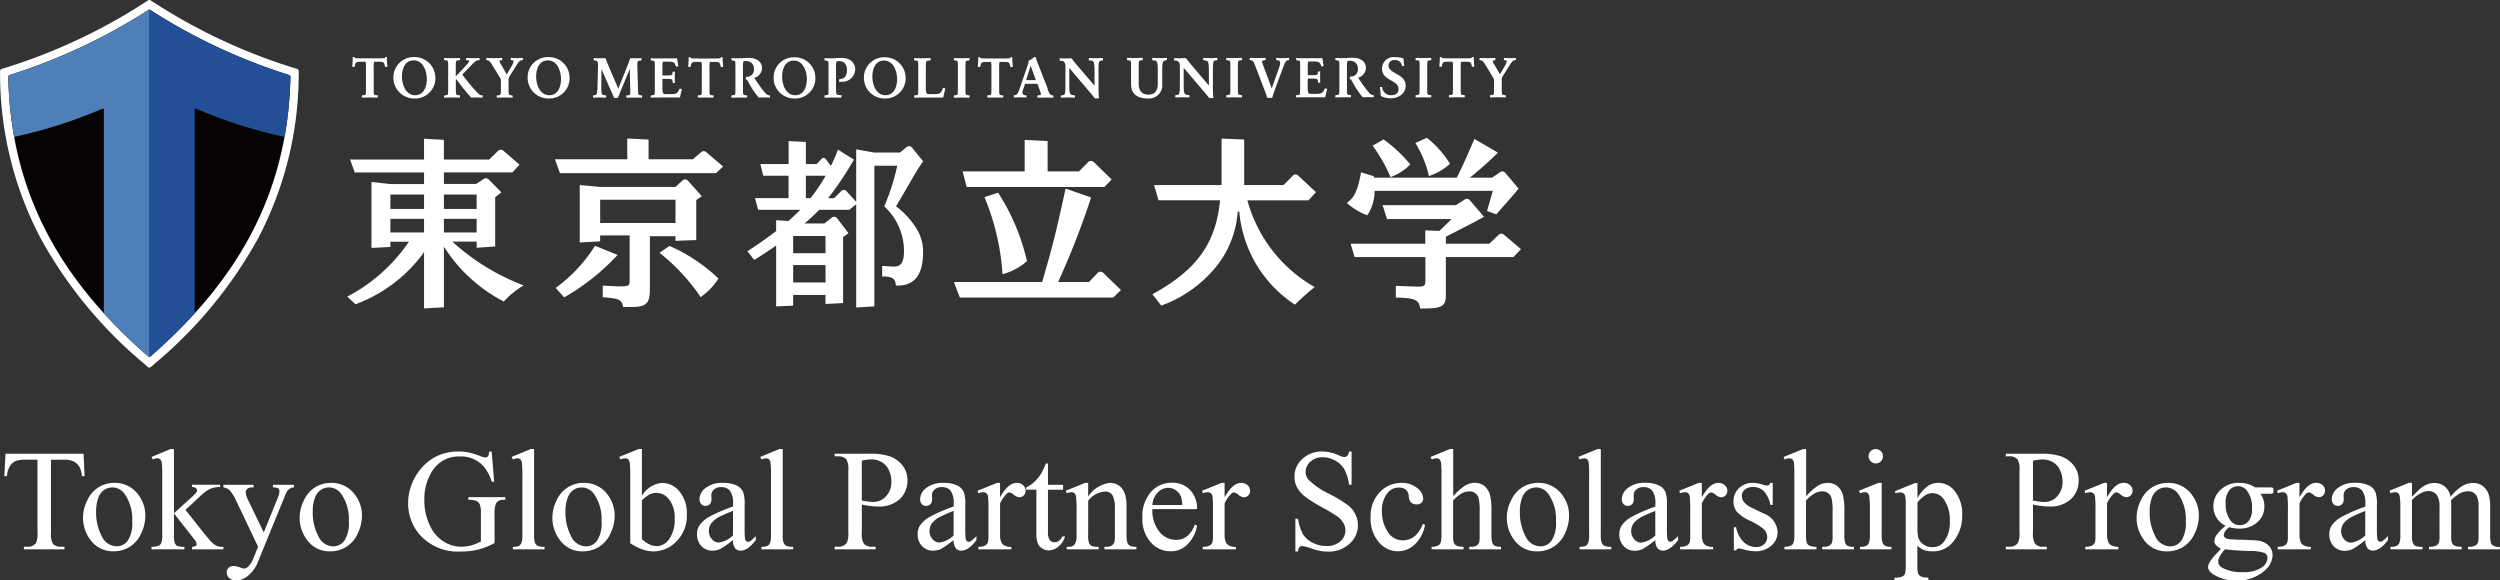
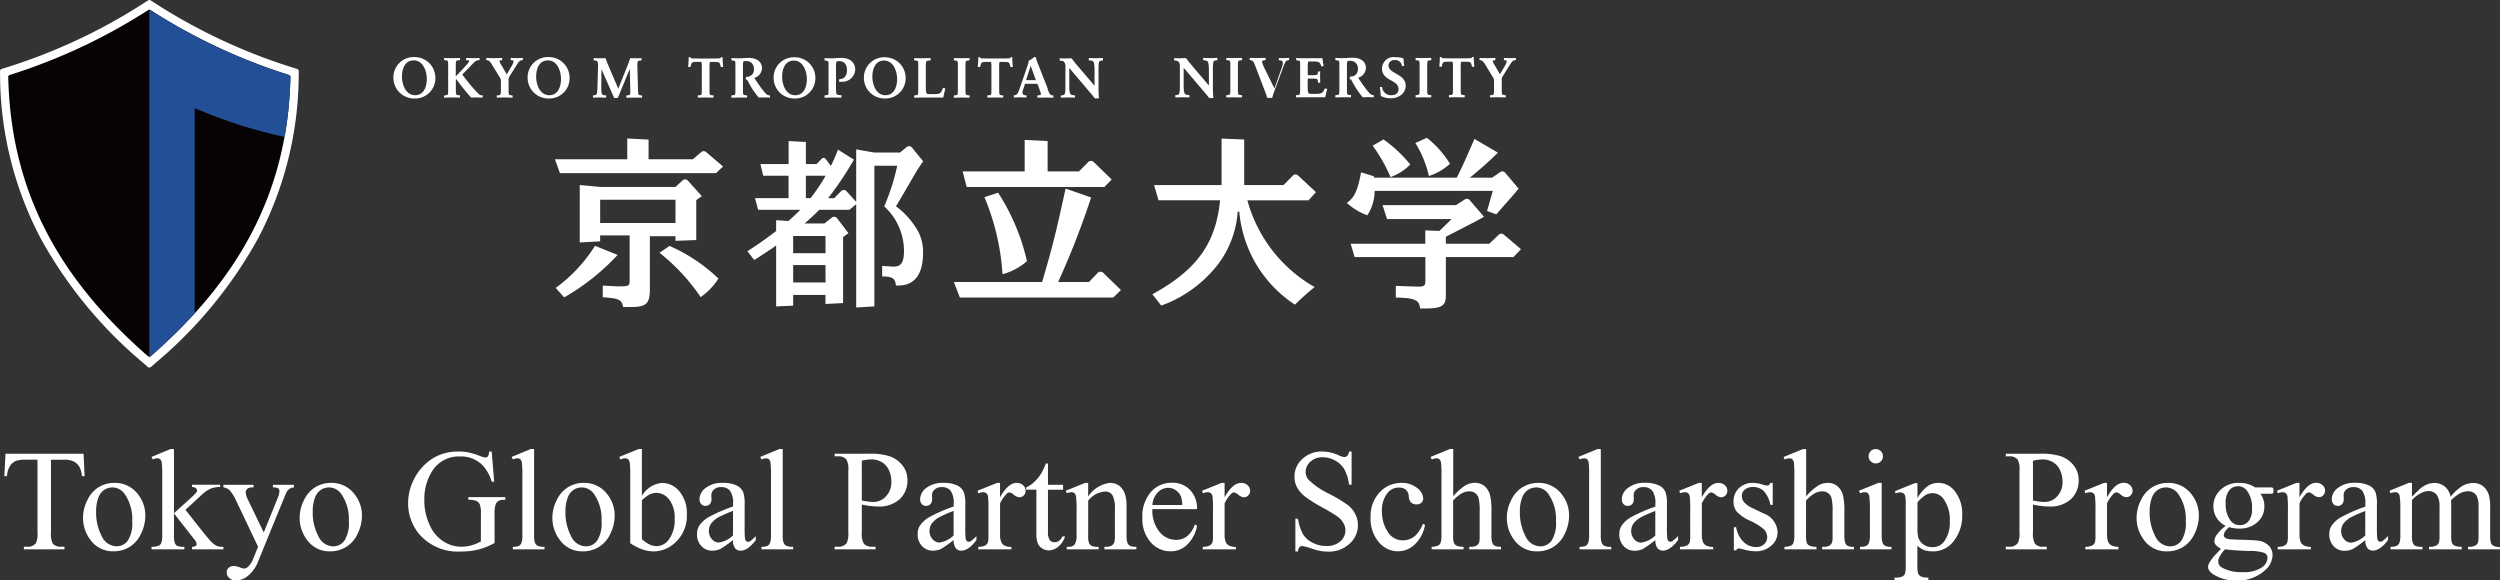
<svg xmlns="http://www.w3.org/2000/svg" width="173.115" height="40.196" viewBox="0 0 173.115 40.196">
  <rect x="0" y="0" width="173.115" height="40.196" fill="#333333" stroke="none" />
  <defs>
    <clipPath id="clip-path">
      <rect id="長方形_5494" data-name="長方形 5494" width="105.317" height="25.449" fill="none" />
    </clipPath>
  </defs>
  <g id="グループ_276" data-name="グループ 276" transform="translate(-12 -9.962)">
    <g id="グループ_136" data-name="グループ 136" transform="translate(12 9.962)">
      <g id="グループ_134" data-name="グループ 134" clip-path="url(#clip-path)">
        <path id="パス_631" data-name="パス 631" d="M130.845,5.1V5.085h-.119l0,.014a.123.123,0,0,1-.042.068c-.055,0-.267.012-.476.012h-1.069c-.209,0-.42-.008-.474-.012a.115.115,0,0,1-.043-.068l0-.014h-.119l-.009.306-.027.349,0,.019.158.012.042-.166c.051-.178.115-.192.49-.192h.22a.889.889,0,0,1,.033.344V7.322c0,.312-.008.374-.091.386l-.191.023.006.153.524-.011.566.011.006-.153-.191-.023c-.083-.012-.091-.074-.091-.386V5.758a.893.893,0,0,1,.033-.344h.22c.376,0,.439.013.49.191l.042.167.158-.012-.029-.366Z" transform="translate(-28.799 -1.14)" fill="#fff" />
        <path id="パス_632" data-name="パス 632" d="M134.559,5.172s-.218.012-.358.012c-.167,0-.43-.012-.43-.012h-.021l-.008.146.14.019a.059.059,0,0,1,.059.067,1.061,1.061,0,0,1-.162.377l-.309.522-.317-.554c-.025-.044-.05-.087-.073-.126a.718.718,0,0,1-.11-.231c0-.017.005-.036.064-.048l.127-.027-.012-.145h-.018s-.4.012-.559.012-.485-.012-.488-.012h-.018l-.011.142.133.033c.089.022.161.11.351.425l.46.76a.34.34,0,0,1,.064.227v.583c0,.3-.008.371-.095.387l-.19.033.011.144h.018s.372-.012.531-.012.511.012.515.012h.018l.011-.144-.191-.032c-.086-.013-.094-.081-.094-.387V6.707a.394.394,0,0,1,.064-.262l.421-.677c.218-.35.27-.407.4-.433l.1-.023-.011-.14Z" transform="translate(-29.607 -1.159)" fill="#fff" />
        <path id="パス_633" data-name="パス 633" d="M117.694,7.279l-.013,0-.085.153c-.109.193-.2.227-.582.227h-.307c-.167,0-.222-.061-.222-.419V6.615A.032.032,0,0,1,116.5,6.6h.3c.316,0,.373.036.382.118l.025.172.016,0a.638.638,0,0,0,.113,0l.015,0,0-.054c0-.125-.007-.242-.007-.339s0-.21.007-.334l0-.054-.015,0a.843.843,0,0,0-.121,0l-.015,0-.018.144c-.009.078-.067.113-.382.113h-.3a.032.032,0,0,1-.011-.012V5.746a.829.829,0,0,1,.039-.329h.309c.366,0,.469.025.546.21l.054.13.015,0c.01,0,.1-.015.118-.019l.017,0,0-.017c-.033-.181-.068-.425-.079-.5-.006-.019-.026-.029-.045-.039l-.005,0h-.006c-.05.008-.234.008-.6.008h-.678c-.2,0-.384,0-.471-.012l-.016,0,0,.016a.808.808,0,0,0,0,.116v.015l.185.035c.083.012.09.069.09.382V7.341c0,.313-.007.37-.09.383l-.194.031v.017a.991.991,0,0,0,.009.116l0,.015.078,0c.106,0,.251-.01.417-.01h.839c.372,0,.6,0,.638.008l.006,0,.005,0a.07.07,0,0,0,.041-.039v0c.029-.162.081-.4.121-.525l.005-.016-.015-.007a.936.936,0,0,0-.123-.029" transform="translate(-25.932 -1.159)" fill="#fff" />
        <path id="パス_634" data-name="パス 634" d="M121.85,7.746l-.1-.015c-.118-.019-.215-.122-.445-.423a8.606,8.606,0,0,1-.529-.763.022.022,0,0,1,0-.013h0a.73.73,0,0,0,.527-.66c0-.451-.348-.72-.933-.72-.081,0-.189.006-.3.012-.136.008-.276.016-.4.016-.1,0-.191,0-.286-.007l-.178-.005h-.016l0,.015a.859.859,0,0,0,0,.119v.016l.185.03c.084.013.09.07.09.383V7.336c0,.313-.006.37-.09.383l-.192.03v.016a1.1,1.1,0,0,0,.006.118l0,.015h.016l.171,0c.123,0,.251-.008.36-.008s.225,0,.34.007l.175,0h.016l0-.015c0-.016.012-.1.012-.116l0-.018-.195-.03c-.081-.013-.094-.063-.094-.383v-1.6a.891.891,0,0,1,.036-.344.552.552,0,0,1,.169-.024.511.511,0,0,1,.552.56.48.48,0,0,1-.371.514.5.5,0,0,1-.144.016l-.023,0-.036.182.019,0,.044.007a.049.049,0,0,1,.045.026l.067.116a5.831,5.831,0,0,0,.732,1.1l.006.006h.009c.088-.007.231-.012.381-.012.085,0,.282.008.353.012h.016l0-.015a.906.906,0,0,0,0-.123Z" transform="translate(-26.719 -1.155)" fill="#fff" />
        <path id="パス_635" data-name="パス 635" d="M127.152,7.341V5.734c0-.32.012-.371.095-.383l.192-.032,0-.017c0-.016-.005-.1-.01-.116l0-.015h-.016l-.167,0c-.125,0-.254.007-.365.007s-.227,0-.344-.007l-.171,0h-.015l0,.015c0,.016,0,.1-.005.119v.016l.19.029c.084.012.09.069.09.383V7.341c0,.313-.006.37-.09.383l-.194.033v.017c0,.022,0,.1.009.116l0,.014h.015l.171,0c.123,0,.251-.007.36-.007s.226,0,.341.007l.175,0h.016l0-.015c0-.016.012-.1.012-.116l0-.017-.195-.032c-.081-.012-.094-.063-.094-.383" transform="translate(-28.324 -1.159)" fill="#fff" />
        <path id="パス_636" data-name="パス 636" d="M110.255,7.341V5.734c0-.32.012-.371.095-.383l.192-.032V5.3c0-.016-.006-.1-.01-.116l0-.015h-.015l-.168,0c-.125,0-.254.007-.364.007s-.228,0-.344-.007l-.171,0h-.015l0,.015c0,.017,0,.1-.005.119v.016l.191.029c.083.012.09.069.09.383V7.341c0,.313-.007.37-.091.383l-.194.033v.017c0,.016,0,.1.009.115l0,.015h.015l.171,0c.123,0,.251-.007.36-.007s.226,0,.341.007l.175,0h.015l0-.015c0-.016.011-.1.012-.116l0-.017-.195-.032c-.081-.012-.094-.063-.094-.383" transform="translate(-24.535 -1.159)" fill="#fff" />
        <path id="パス_637" data-name="パス 637" d="M107.777,5.171h-.015l-.172.005c-.1,0-.186.007-.289.007s-.2,0-.3-.007l-.175-.005h-.016l0,.015a1.085,1.085,0,0,0-.007.118V5.32l.2.034c.144.024.192.126.2.679l0,1.049-1.188-1.4c-.2-.237-.314-.387-.381-.479l0,0a.172.172,0,0,0-.049-.022h-.006c-.131.009-.3.012-.412.012-.126,0-.232,0-.354-.012h-.016l0,.016c0,.017,0,.1,0,.13v.017l.149.018a.217.217,0,0,1,.173.1.361.361,0,0,1,.074.248V7.1c0,.51-.036.6-.147.624l-.178.036,0,.016c0,.016.009.1.012.112l0,.015h.016l.174,0c.1,0,.185-.007.286-.007s.2,0,.3.007l.178,0h.016l0-.015c0-.016.006-.1.007-.119V7.753l-.2-.034c-.144-.024-.2-.13-.2-.678l0-1.187,1.5,1.763c.134.157.209.258.236.294a.079.079,0,0,0,.07.039,1.955,1.955,0,0,0,.232-.008l.017,0,0-.017a7.321,7.321,0,0,1-.031-.77V5.974c0-.486.026-.6.141-.624l.171-.028V5.306a1.168,1.168,0,0,0-.005-.121Z" transform="translate(-23.492 -1.159)" fill="#fff" />
-         <path id="パス_638" data-name="パス 638" d="M103.353,5.171h-.015l-.171.005c-.1,0-.194.007-.3.007s-.224,0-.336-.007l-.171-.005h-.016l0,.015c0,.016-.006.1-.007.123v.016l.187.026c.139.024.2.124.2.628v.981c0,.5-.217.751-.646.751-.308,0-.674-.131-.674-.755V5.737c0-.3.009-.374.094-.387l.185-.03V5.3a.961.961,0,0,0,0-.119l0-.014h-.015l-.167,0c-.125,0-.254.008-.365.008s-.228,0-.344-.007l-.171-.005H100.6l0,.015a.935.935,0,0,0-.005.118V5.32l.186.03c.081.013.094.063.094.383V6.986c0,.649.4.992,1.146.992a.923.923,0,0,0,1.012-1.016V5.974c0-.495.063-.6.173-.624l.158-.033V5.3a1.084,1.084,0,0,0-.005-.116Z" transform="translate(-22.553 -1.159)" fill="#fff" />
-         <path id="パス_639" data-name="パス 639" d="M114.263,5.186l0-.015h-.015l-.177.006c-.078,0-.147.006-.233.006s-.173,0-.259-.006l-.185-.006h-.016l0,.015c0,.016-.009.1-.011.112l0,.016.158.032a.126.126,0,0,1,.1.061c.045.075.029.217-.044.423l-.512,1.452L112.5,5.751c-.008-.019-.016-.042-.024-.064a1.333,1.333,0,0,1-.081-.268c0-.034.006-.056.095-.072l.152-.028V5.3c0-.023,0-.1-.007-.117l0-.014h-.015l-.155,0c-.133,0-.27.008-.384.008s-.239,0-.362-.008l-.161,0h-.015l0,.014c0,.017-.008.094-.009.117v.016l.137.029c.1.025.149.1.271.421l.673,1.757a3.016,3.016,0,0,1,.125.391l0,.009.009,0a.638.638,0,0,0,.175.016.61.61,0,0,0,.175-.017l.008,0,0-.009a3.541,3.541,0,0,1,.122-.392l.649-1.756c.122-.331.183-.4.274-.421l.119-.027V5.3c0-.023,0-.1-.006-.118" transform="translate(-25.004 -1.159)" fill="#fff" />
+         <path id="パス_639" data-name="パス 639" d="M114.263,5.186l0-.015h-.015l-.177.006c-.078,0-.147.006-.233.006s-.173,0-.259-.006h-.016l0,.015c0,.016-.009.1-.011.112l0,.016.158.032a.126.126,0,0,1,.1.061c.045.075.029.217-.044.423l-.512,1.452L112.5,5.751c-.008-.019-.016-.042-.024-.064a1.333,1.333,0,0,1-.081-.268c0-.034.006-.056.095-.072l.152-.028V5.3c0-.023,0-.1-.007-.117l0-.014h-.015l-.155,0c-.133,0-.27.008-.384.008s-.239,0-.362-.008l-.161,0h-.015l0,.014c0,.017-.008.094-.009.117v.016l.137.029c.1.025.149.1.271.421l.673,1.757a3.016,3.016,0,0,1,.125.391l0,.009.009,0a.638.638,0,0,0,.175.016.61.61,0,0,0,.175-.017l.008,0,0-.009a3.541,3.541,0,0,1,.122-.392l.649-1.756c.122-.331.183-.4.274-.421l.119-.027V5.3c0-.023,0-.1-.006-.118" transform="translate(-25.004 -1.159)" fill="#fff" />
        <path id="パス_640" data-name="パス 640" d="M124.283,6.239c-.267-.152-.52-.295-.52-.562a.38.38,0,0,1,.43-.375.459.459,0,0,1,.5.4l0,.016.016,0c.017,0,.1-.009.12-.014l.016,0,0-.016c-.022-.174-.04-.351-.048-.479a.085.085,0,0,0-.035-.042l-.005,0a1.986,1.986,0,0,0-.537-.067.8.8,0,0,0-.908.787c0,.473.334.66.63.825.263.147.512.285.512.6,0,.265-.183.422-.49.422a.6.6,0,0,1-.642-.56l0-.017-.018,0c-.011,0-.109.016-.125.02l-.017,0,0,.018c.029.158.053.444.063.565v.005l0,0a.134.134,0,0,0,.038.037,1.421,1.421,0,0,0,.67.144,1.144,1.144,0,0,0,.7-.228.8.8,0,0,0,.317-.649c0-.449-.358-.652-.673-.832" transform="translate(-27.612 -1.141)" fill="#fff" />
        <path id="パス_641" data-name="パス 641" d="M48.556,7.962A1.4,1.4,0,0,0,50,6.533a1.436,1.436,0,0,0-1.465-1.438,1.4,1.4,0,0,0-1.441,1.43,1.436,1.436,0,0,0,1.465,1.438M47.684,6.45c0-.545.213-1.126.809-1.126.67,0,.912.769.912,1.285,0,.545-.213,1.126-.809,1.126-.67,0-.912-.768-.912-1.285" transform="translate(-10.558 -1.142)" fill="#fff" />
-         <path id="パス_642" data-name="パス 642" d="M33.843,5.395,33.835,5.1V5.085h-.12l0,.015a.123.123,0,0,1-.043.068c-.055,0-.268.012-.478.012H32.114c-.21,0-.423-.008-.476-.012a.112.112,0,0,1-.044-.068l0-.015h-.12l-.009.309-.027.351,0,.019.158.012.043-.167c.051-.18.116-.193.493-.193h.223a.94.94,0,0,1,.032.347V7.335c0,.313-.007.376-.091.389l-.192.024L32.1,7.9l.528-.012L33.2,7.9l.007-.154-.192-.024c-.084-.012-.091-.075-.091-.389V5.762a.92.92,0,0,1,.032-.347h.223c.377,0,.441.013.493.192l.042.168.159-.012Z" transform="translate(-7.047 -1.14)" fill="#fff" />
        <path id="パス_643" data-name="パス 643" d="M36.556,5.095a1.4,1.4,0,0,0-1.441,1.43A1.435,1.435,0,0,0,36.58,7.962a1.4,1.4,0,0,0,1.441-1.429,1.436,1.436,0,0,0-1.465-1.438m.872,1.513c0,.545-.213,1.126-.809,1.126-.669,0-.912-.769-.912-1.285,0-.545.213-1.127.809-1.127.669,0,.912.769.912,1.286" transform="translate(-7.873 -1.142)" fill="#fff" />
        <path id="パス_644" data-name="パス 644" d="M42.282,7.92H42.3l.01-.155-.112-.01c-.1-.015-.194-.1-.452-.382-.284-.309-.707-.854-.849-1.042a.031.031,0,0,1,0-.017l.734-.753c.154-.162.222-.208.33-.224l.115-.017.019,0-.016-.146H42.06s-.286.012-.427.012c-.172,0-.456-.012-.459-.012h-.019l0,.151.16.014a.053.053,0,0,1,.054.053c0,.047-.08.146-.229.313-.246.278-.531.569-.693.725h-.007v-.69c0-.3.009-.375.1-.389l.2-.032-.016-.144-.548.012-.54-.012-.006.142.192.034c.083.013.091.076.091.389V7.354c0,.315-.007.372-.092.386l-.2.039.015.142h.018s.374-.012.534-.012c.108,0,.228,0,.343.007l.176,0h.017l.016-.147-.2-.034c-.082-.013-.095-.064-.095-.386V6.668a.291.291,0,0,1,.032-.028l0,0A15.661,15.661,0,0,0,41.5,7.914l.006.006h.009c.085-.008.228-.012.382-.012.085,0,.38.012.384.012" transform="translate(-8.88 -1.159)" fill="#fff" />
        <path id="パス_645" data-name="パス 645" d="M45.944,5.312l-.012-.141h-.019s-.219.012-.359.012c-.168,0-.432-.012-.434-.012H45.1l-.007.147.141.02a.058.058,0,0,1,.059.067,1.051,1.051,0,0,1-.163.379l-.311.527L44.5,5.752c-.025-.045-.049-.088-.073-.126a.729.729,0,0,1-.11-.233c0-.017.005-.036.064-.049l.127-.027L44.5,5.172H44.48s-.4.012-.561.012-.488-.012-.488-.012h-.022l-.01.143.133.034c.091.022.163.11.354.427l.464.764a.35.35,0,0,1,.064.228v.587c0,.306-.009.372-.1.389l-.191.033.009.144h.019s.374-.012.535-.012.515.012.515.012h.022l.011-.145-.192-.032c-.086-.013-.095-.086-.095-.389V6.716a.394.394,0,0,1,.064-.264l.424-.681c.22-.351.272-.409.4-.435Z" transform="translate(-9.73 -1.159)" fill="#fff" />
        <path id="パス_646" data-name="パス 646" d="M78.544,5.112A1.4,1.4,0,0,0,77.11,6.535a1.429,1.429,0,0,0,1.458,1.431A1.4,1.4,0,0,0,80,6.543a1.429,1.429,0,0,0-1.459-1.431m.868,1.506c0,.542-.212,1.121-.805,1.121-.666,0-.908-.765-.908-1.279,0-.542.211-1.122.805-1.122.666,0,.908.765.908,1.279" transform="translate(-17.288 -1.146)" fill="#fff" />
        <path id="パス_647" data-name="パス 647" d="M70.508,7.966a1.4,1.4,0,0,0,1.435-1.423,1.429,1.429,0,0,0-1.459-1.431A1.4,1.4,0,0,0,69.05,6.536a1.429,1.429,0,0,0,1.458,1.431M69.64,6.461c0-.542.212-1.121.805-1.121.666,0,.908.765.908,1.279,0,.542-.211,1.122-.805,1.122-.666,0-.908-.765-.908-1.279" transform="translate(-15.481 -1.146)" fill="#fff" />
        <path id="パス_648" data-name="パス 648" d="M88.754,7.342V5.776a.9.9,0,0,1,.032-.344h.221c.375,0,.44.013.49.192l.043.166.157-.012-.028-.367-.009-.289V5.1h-.119l0,.014a.126.126,0,0,1-.042.068c-.056,0-.268.012-.476.012H87.948c-.209,0-.421-.008-.474-.012a.112.112,0,0,1-.044-.068l0-.014h-.119L87.3,5.41l-.027.349,0,.019.158.012.042-.166c.051-.178.115-.192.49-.192h.221a.9.9,0,0,1,.033.344V7.342c0,.312-.008.374-.091.387l-.192.023.007.153.524-.011.567.011.006-.153-.191-.023c-.084-.013-.091-.075-.091-.387" transform="translate(-19.565 -1.144)" fill="#fff" />
        <path id="パス_649" data-name="パス 649" d="M63.176,7.905l.006-.153-.191-.023c-.084-.013-.091-.075-.091-.387V5.776a.925.925,0,0,1,.032-.344h.221c.375,0,.44.013.491.191l.042.167.158-.012-.029-.367-.009-.29V5.1h-.119l0,.015a.127.127,0,0,1-.043.068c-.055,0-.267.012-.476.012H62.095c-.209,0-.42-.008-.474-.012-.011,0-.036-.036-.044-.068l0-.015h-.119l-.009.306-.027.35,0,.019.158.012.042-.166c.051-.178.115-.192.49-.192h.221a.9.9,0,0,1,.033.344V7.342c0,.312-.007.374-.091.387l-.192.023.007.153.524-.011Z" transform="translate(-13.769 -1.144)" fill="#fff" />
        <path id="パス_650" data-name="パス 650" d="M56.044,7.36,56,5.743c-.009-.308.04-.374.128-.383l.167-.018,0-.019c0-.011-.013-.1-.017-.121l0-.015h-.016c-.111.008-.254.012-.382.012s-.365-.009-.365-.009h-.017l0,.014c-.03.1-.1.3-.179.5l-.641,1.6-.684-1.6c-.078-.182-.152-.38-.191-.5l0-.013h-.014s-.295.009-.411.009S53,5.189,53,5.189h-.021l-.007.151.157.022c.133.014.154.212.149.375L53.238,7.12c-.012.49-.04.607-.147.626l-.17.032.018.147h.017s.271-.012.419-.012.434.012.437.012h.017l.022-.145-.192-.033c-.136-.024-.162-.13-.158-.629l.012-1.168.875,1.988.009,0a.5.5,0,0,0,.12.01.541.541,0,0,0,.123-.01l.009,0,.825-2,.034,1.427c.008.31-.007.37-.091.383l-.19.031.01.149h.018l.171,0c.126,0,.255-.007.365-.007s.223,0,.336.007l.176,0h.018l.01-.149-.178-.031c-.089-.016-.1-.078-.107-.384" transform="translate(-11.865 -1.163)" fill="#fff" />
-         <path id="パス_651" data-name="パス 651" d="M59.425,7.912c.373,0,.6,0,.639.008l.006,0,.006,0a.073.073,0,0,0,.04-.039v0c.03-.161.081-.395.122-.526l0-.016-.014-.007a.979.979,0,0,0-.124-.029l-.013,0-.085.153c-.109.193-.2.227-.583.227h-.307c-.167,0-.222-.061-.222-.419V6.634a.03.03,0,0,1,.011-.012h.3c.316,0,.374.036.383.118l.025.172.015,0a.648.648,0,0,0,.114,0l.014,0V6.86c0-.125-.007-.243-.007-.339s0-.21.007-.335V6.131l-.014,0a.858.858,0,0,0-.121,0l-.016,0-.017.144c-.009.078-.068.114-.383.114h-.3a.037.037,0,0,1-.011-.012V5.763a.814.814,0,0,1,.039-.329h.309c.366,0,.469.025.547.21l.054.13.015,0c.01,0,.1-.015.119-.019l.017,0,0-.018c-.029-.157-.062-.379-.08-.5-.006-.019-.027-.029-.045-.039l-.005,0h-.005c-.05.008-.234.008-.6.008h-.679c-.2,0-.384,0-.472-.012l-.016,0,0,.016a.8.8,0,0,0,0,.115v.016l.185.034c.084.013.091.07.091.384V7.361c0,.313-.007.37-.091.383l-.194.032v.016c0,.017,0,.1.009.117l0,.015.078,0c.106,0,.252-.009.418-.009Z" transform="translate(-13.021 -1.163)" fill="#fff" />
        <path id="パス_652" data-name="パス 652" d="M67.952,7.767l-.1-.015c-.118-.019-.215-.122-.445-.423a8.222,8.222,0,0,1-.53-.765s0-.006,0-.013h0A.733.733,0,0,0,67.4,5.89c0-.452-.351-.721-.935-.721-.08,0-.189.006-.3.012-.137.008-.279.016-.4.016-.1,0-.192,0-.287-.007L65.3,5.185h-.016l0,.015a.742.742,0,0,0,0,.119l0,.016.185.031c.084.012.09.07.09.383V7.357c0,.313-.006.371-.09.383l-.192.031v.016a.912.912,0,0,0,.008.118l0,.015H65.3l.171,0c.124,0,.252-.008.361-.008s.226,0,.341.007l.176,0h.014l0-.015c0-.016.011-.1.012-.116l0-.018-.2-.031c-.081-.012-.094-.063-.094-.383v-1.6a.883.883,0,0,1,.036-.343.539.539,0,0,1,.169-.025.512.512,0,0,1,.553.561.48.48,0,0,1-.371.514.47.47,0,0,1-.145.016l-.023,0-.036.184.019,0,.044.007a.048.048,0,0,1,.044.026l.068.117a5.913,5.913,0,0,0,.733,1.1l.007.005H67.2c.089-.007.23-.012.381-.012.085,0,.283.008.355.012l.015,0,0-.016a.9.9,0,0,0,0-.123Z" transform="translate(-14.634 -1.159)" fill="#fff" />
        <path id="パス_653" data-name="パス 653" d="M75.435,5.362a1.1,1.1,0,0,0-.659-.193h0c-.081,0-.192.006-.311.012-.14.008-.286.016-.41.016s-.218,0-.323-.008l-.126,0H73.59l0,.015a1.186,1.186,0,0,0,0,.121v.016l.189.033c.083.012.09.069.09.379V7.357c0,.316-.007.372-.09.386l-.192.023v.017a1.167,1.167,0,0,0,.006.123l0,.015H73.6l.168,0c.13,0,.265-.008.375-.008s.3,0,.461.009l.154,0,0-.015c0-.016.014-.116.016-.127l0-.019-.247-.031c-.1-.013-.141-.076-.141-.4V5.752a.823.823,0,0,1,.04-.335.638.638,0,0,1,.17-.025c.354,0,.549.222.549.625v.009c0,.38-.187.607-.493.607h-.013l-.016,0-.044.18.02,0a.912.912,0,0,0,.236.005.881.881,0,0,0,.881-.839.741.741,0,0,0-.291-.618" transform="translate(-16.496 -1.159)" fill="#fff" />
        <path id="パス_654" data-name="パス 654" d="M83.578,7.918a.075.075,0,0,0,.041-.039v0c.026-.144.089-.429.133-.569l0-.016-.015-.007a1.108,1.108,0,0,0-.131-.033l-.015,0-.088.2c-.092.2-.2.226-.59.226h-.288c-.164,0-.225-.036-.225-.423V5.764c0-.324.028-.38.118-.393l.216-.033V5.322a1.13,1.13,0,0,0,0-.118l0-.015-.158,0c-.146,0-.312.008-.432.008s-.238,0-.362-.007l-.166,0H81.6l0,.015c0,.016-.009.1-.009.116v.016l.195.031c.084.013.09.07.09.386V7.361c0,.31-.007.372-.091.385l-.195.031v.017c0,.016.005.1.01.116l0,.015h.016l.126,0c.116,0,.246-.009.362-.009h.821c.375,0,.6,0,.643.008l.006,0Z" transform="translate(-18.291 -1.163)" fill="#fff" />
        <path id="パス_655" data-name="パス 655" d="M86.2,7.923h.016l0-.014c0-.017.011-.1.012-.116l0-.017-.195-.032c-.082-.012-.095-.063-.095-.384V5.751c0-.32.012-.371.095-.383l.192-.032V5.319c0-.016-.006-.1-.01-.116l0-.015H86.2l-.165,0c-.126,0-.255.007-.367.007s-.23,0-.346-.007l-.17,0h-.015l0,.015c0,.017,0,.1-.005.12v.016l.191.029c.083.013.09.07.09.383V7.36c0,.314-.007.371-.091.384l-.194.033v.017c0,.022,0,.1.009.116l0,.014h.015l.171,0c.123,0,.251-.007.361-.007s.226,0,.341.007l.175,0" transform="translate(-19.084 -1.163)" fill="#fff" />
        <path id="パス_656" data-name="パス 656" d="M92.847,7.3l-.639-1.624a5.55,5.55,0,0,1-.2-.562l0-.012-.1-.019-.007.007a1.071,1.071,0,0,1-.171.135.889.889,0,0,1-.2.109l-.016,0,0,.017a.348.348,0,0,1,0,.074.6.6,0,0,1-.03.133l-.6,1.739c-.113.327-.177.4-.271.421l-.126.03v.016c0,.016,0,.1.009.115l0,.015h.015l.178-.006c.074,0,.146-.006.231-.006s.165,0,.244.006l.186.006h.015l0-.015c0-.016.009-.1.01-.119V7.751l-.159-.025a.133.133,0,0,1-.1-.061.452.452,0,0,1,.026-.344l.122-.365c.006-.009.007-.011.01-.012h.839a.031.031,0,0,1,.019.014l.133.365c.007.019.016.041.023.064a1.339,1.339,0,0,1,.082.269c0,.031-.007.055-.1.072l-.156.028,0,.018c0,.016.009.1.014.115l0,.015h.016l.16,0c.131,0,.267-.008.38-.008s.239,0,.363.008l.164,0h.016l0-.015c0-.016.011-.1.012-.115l0-.016-.138-.029c-.1-.025-.149-.1-.275-.423m-.811-.628a.035.035,0,0,1-.009.009h-.655l-.009-.009.316-.979Z" transform="translate(-20.287 -1.14)" fill="#fff" />
        <path id="パス_657" data-name="パス 657" d="M97.568,5.2l0-.015h-.015l-.171,0c-.1,0-.188.007-.29.007s-.2,0-.3-.007l-.174,0H96.6l0,.015a1.1,1.1,0,0,0-.006.118v.016l.2.035c.144.024.193.126.2.68l0,1.05L95.8,5.7c-.2-.234-.313-.386-.382-.48l0,0a.161.161,0,0,0-.049-.022h-.006c-.13.008-.3.012-.413.012s-.209,0-.354-.012l-.016,0,0,.016a1.162,1.162,0,0,0,0,.131v.016l.15.018a.217.217,0,0,1,.173.1.363.363,0,0,1,.074.248V7.121c0,.511-.036.6-.147.625l-.178.036,0,.016c0,.016.009.1.012.112l0,.015h.016l.174-.005c.1,0,.185-.007.287-.007s.2,0,.3.007l.178.005h.016l0-.015a1.077,1.077,0,0,0,.008-.119V7.775l-.2-.034c-.145-.024-.2-.13-.2-.679l0-1.189,1.5,1.764c.137.16.211.259.237.3a.082.082,0,0,0,.07.039,1.791,1.791,0,0,0,.233-.009l.017,0,0-.018a7.127,7.127,0,0,1-.031-.77V5.993c0-.486.026-.6.142-.624l.17-.029V5.324a1.138,1.138,0,0,0-.005-.12" transform="translate(-21.201 -1.163)" fill="#fff" />
        <path id="パス_658" data-name="パス 658" d="M9.973,25.18a30.356,30.356,0,0,1-7.171-8.7A24.473,24.473,0,0,1,.005,5.236L0,4.934a.167.167,0,0,1,.117-.162l.289-.089A39.051,39.051,0,0,0,10.037.167l.218-.14a.168.168,0,0,1,.18,0l.217.14a39.069,39.069,0,0,0,9.632,4.516l.288.089a.166.166,0,0,1,.117.162l-.005.3a24.482,24.482,0,0,1-2.8,11.248,30.359,30.359,0,0,1-7.172,8.7l-.263.229a.166.166,0,0,1-.218,0Z" transform="translate(0 0)" fill="#fff" />
        <path id="パス_659" data-name="パス 659" d="M10.437.886a39.813,39.813,0,0,1-9.6,4.5.138.138,0,0,0-.1.136c.182,8.308,3.853,14.255,9.677,19.341a.14.14,0,0,0,.185,0c5.825-5.086,9.494-11.033,9.677-19.341a.139.139,0,0,0-.1-.136,39.8,39.8,0,0,1-9.6-4.5.136.136,0,0,0-.149,0" transform="translate(-0.166 -0.194)" fill="#070203" />
        <path id="パス_660" data-name="パス 660" d="M16.562,7.715A33.094,33.094,0,0,0,22.7,9.676,26.544,26.544,0,0,0,23.1,5.524a.139.139,0,0,0-.1-.136,39.813,39.813,0,0,1-9.6-4.5.138.138,0,0,0-.074-.022V24.9a.14.14,0,0,0,.092-.035,37.093,37.093,0,0,0,3.056-2.978V7.765a.055.055,0,0,1,.078-.05" transform="translate(-2.99 -0.194)" fill="#224f95" />
-         <path id="パス_661" data-name="パス 661" d="M10.419,24.865a.138.138,0,0,0,.092.034V.863a.137.137,0,0,0-.074.022,39.84,39.84,0,0,1-9.6,4.5.14.14,0,0,0-.1.136,26.535,26.535,0,0,0,.409,4.151,33.1,33.1,0,0,0,6.134-1.96.055.055,0,0,1,.078.05V21.886a36.98,36.98,0,0,0,3.056,2.979" transform="translate(-0.166 -0.193)" fill="#4e7fb8" />
        <path id="パス_662" data-name="パス 662" d="M122.086,14.96l.005.1h5.734c.273-.521.587-1.2,1.224-2.684l1.629.951c-.638.625-1.147,1.081-1.942,1.733h1.538l.548-.378a.259.259,0,0,1,.362.041l.924,1.093-.337.411L130.562,17.6l-.638-.234.4-1.394h-8.179l-.011.107a3.064,3.064,0,0,1-.5,1.587,4.283,4.283,0,0,1-1.42-.86c.6-.4.789-1.071.988-2.115Zm3.563,4.673v-.925l.977.039.845-.821H123l-.313-.964h5.085l.6-.388a.26.26,0,0,1,.355.044l.985,1.149-.594.328-2.047,1.056v.482h3.01l.648-.616a.26.26,0,0,1,.36-.012l1.182,1.006-.521.547h-4.678V23.23c0,.7-.286.887-1.42.887h-.365c-.052-.573-.326-.729-1.68-.756v-.808s1.407.052,1.563.052c.4,0,.483-.078.483-.378V20.558h-4.9l-.274-.925Zm-2.893-7.219a9.113,9.113,0,0,1,1.85,1.733,3.551,3.551,0,0,1-1.369.873A10.555,10.555,0,0,0,122,12.844Zm3-.117a6.948,6.948,0,0,1,1.6,1.8,3.864,3.864,0,0,1-1.459.847,7.286,7.286,0,0,0-.939-2.281Z" transform="translate(-26.952 -2.757)" fill="#fff" />
-         <path id="パス_663" data-name="パス 663" d="M33.983,19.515v.363l-1.31.065V15.377l1.31.144h2.331v-.8h-4.8l-.324-.9h5.122V12.383l1.375.078v1.361h3.137l.617-.6a.259.259,0,0,1,.362-.012l1.123.971-.493.531H37.689v.8h2.227l.528-.341a.259.259,0,0,1,.344.031l.879.894-.427.337v3.41l-1.284.091v-.428H38.273a15.4,15.4,0,0,0,4.94,3.034,5.8,5.8,0,0,0-1.375,1.115,10.752,10.752,0,0,1-4.149-3.8v4.2l-1.375.078V20.19a.7.7,0,0,1-.1.184,10.191,10.191,0,0,1-4.649,3.472L31,23.314a11.7,11.7,0,0,0,4.265-3.8Zm2.331-3.269H33.983v1h2.331Zm0,1.687H33.983v.94h2.331Zm3.641-1.687H37.689v1h2.266Zm0,1.687H37.689v.94h2.266Z" transform="translate(-6.95 -2.776)" fill="#fff" />
        <path id="パス_664" data-name="パス 664" d="M54.54,13.8V12.36l1.476.077V13.8h3.068l.573-.493A.256.256,0,0,1,60,13.3l1.172,1-.488.462H49.88l-.347-.963Zm-4.956,8.908a10.49,10.49,0,0,0,2.722-2.915l1.567.63a15.607,15.607,0,0,1-3.7,2.94Zm1.667-7.124,1.412.13H57.88l.485-.443a.256.256,0,0,1,.377.013l.96,1.071-.385.27v2.77l-1.438.051v-.32H56.106v3.646c0,1.027-.244,1.258-1.31,1.258h-.539c-.1-.514-.27-.59-1.413-.68v-.8l1.015.051c.847,0,.847-.026.847-.462V19.073H52.663v.411l-1.412.077ZM57.88,16.6H52.664v1.615H57.88ZM57.466,19.8a11.713,11.713,0,0,1,3.389,2.259,4.54,4.54,0,0,1-1.233,1.284,13.554,13.554,0,0,0-2.85-3.068Z" transform="translate(-11.105 -2.771)" fill="#fff" />
        <path id="パス_665" data-name="パス 665" d="M77,17.109c.41-.668,1.282-2.209,1.577-2.671l.307-.445-.776-.95a.256.256,0,0,0-.378-.029l-.45.372H75.492l-1.247-.22V16.8l-.668-.732a.256.256,0,0,0-.388,0l-.469.48H72.3a23.25,23.25,0,0,0,1.787-2.67l-.057-.038-1.047-.656a12.183,12.183,0,0,1-.491,1.13l-.354-.479a.179.179,0,0,0-.284-.016l-.357.367H70.76V12.654l-1.194-.064v1.592H67.61l.2.808h1.751v1.553H67.238l.218.809h2.918c-.261.268-.542.528-.828.777l-.1-.009h0l-.744-.051v.752c-.884.685-1.688,1.2-1.987,1.4l.337.434-.005.005.14.165s.656-.4,1.515-1V24.04l1.179-.051v-.745h2.237v.629l1.22-.064V19.239l.372-.269-.786-1.032a.256.256,0,0,0-.376-.039l-.509.4H70.665a12.97,12.97,0,0,0,1.022-.95h2.088l.47-.384v7.15l1.258-.078V14.3h1.584a15.18,15.18,0,0,1-.9,2.812,4.2,4.2,0,0,1,1.368,3.043c0,.835-.187,1.131-.726,1.131l-.786-.05v.729c.745,0,.9.154.952.628h.18c1.13,0,1.7-.8,1.7-2.272a2.993,2.993,0,0,0-.565-1.836A5.425,5.425,0,0,0,77,17.109m-4.877,5.275H69.881V21.178h2.237Zm0-2.028H69.881V19.163h2.237ZM70.76,14.99h1.369a12.316,12.316,0,0,1-1.043,1.553H70.76Z" transform="translate(-14.957 -2.823)" fill="#fff" />
        <path id="パス_666" data-name="パス 666" d="M86.2,15.751h9.536l.507-.52L95,14.021a.271.271,0,0,0-.382,0l-.638.649H91.807v-2.1l-1.589-.079v2.18H85.923l.275,1.062Z" transform="translate(-19.264 -2.801)" fill="#fff" />
        <path id="パス_667" data-name="パス 667" d="M95.481,22.664a.269.269,0,0,0-.189-.077h-.005a.268.268,0,0,0-.19.084l-.6.631H92.36a56.484,56.484,0,0,0,2.279-5.838l0-.018-1.767-.616,0,.022c-.667,3.067-.929,4.106-1.621,6.449H85.143l.407,1.064,0,.012H96.178l.532-.52Z" transform="translate(-19.089 -3.773)" fill="#fff" />
        <path id="パス_668" data-name="パス 668" d="M88.813,17.2l-.944.306.009.02a16.543,16.543,0,0,1,1.241,5.293l0,.026.025-.008a4.26,4.26,0,0,0,1.658-.887l.009-.008,0-.012a14.713,14.713,0,0,0-1.988-4.718Z" transform="translate(-19.7 -3.855)" fill="#fff" />
        <path id="パス_669" data-name="パス 669" d="M103.285,16.642l-.308-1.053h4.673V12.37l1.566.064V15.59h2.722l.644-.652a.255.255,0,0,1,.367-.011l1.236,1.151-.514.565h-4.234a9.9,9.9,0,0,0,4.657,6.008,15.842,15.842,0,0,0-1.361,1.22,8.589,8.589,0,0,1-3.856-6.44h-.11a6.891,6.891,0,0,1-1.31,3.576,8.725,8.725,0,0,1-3.981,2.927l-.616-.783c3.081-1.694,4.39-3.518,4.686-6.509Z" transform="translate(-23.061 -2.773)" fill="#fff" />
      </g>
    </g>
    <path id="パス_715" data-name="パス 715" d="M5.786-6.621l.073,1.553H5.674a1.875,1.875,0,0,0-.146-.586.98.98,0,0,0-.4-.417,1.4,1.4,0,0,0-.662-.134H3.53v5.059a1.355,1.355,0,0,0,.132.762.733.733,0,0,0,.571.205h.229V0H1.655V-.181H1.89a.673.673,0,0,0,.6-.254,1.482,1.482,0,0,0,.107-.713V-6.206H1.8a2.219,2.219,0,0,0-.659.068A.905.905,0,0,0,.7-5.781a1.443,1.443,0,0,0-.215.713H.3L.381-6.621ZM7.91-4.6a1.982,1.982,0,0,1,1.631.771,2.369,2.369,0,0,1,.522,1.514A2.85,2.85,0,0,1,9.775-1.1a2.1,2.1,0,0,1-.793.928A2.1,2.1,0,0,1,7.856.137,1.9,1.9,0,0,1,6.25-.669a2.5,2.5,0,0,1-.5-1.523,2.7,2.7,0,0,1,.305-1.223,2.084,2.084,0,0,1,.8-.9A2.061,2.061,0,0,1,7.91-4.6Zm-.151.317a1.018,1.018,0,0,0-.52.154,1.078,1.078,0,0,0-.422.54,2.6,2.6,0,0,0-.161.991A3.453,3.453,0,0,0,7.043-.918,1.156,1.156,0,0,0,8.066-.21.953.953,0,0,0,8.848-.6a2.22,2.22,0,0,0,.308-1.343,3.061,3.061,0,0,0-.513-1.875A1.057,1.057,0,0,0,7.759-4.287Zm4.287-2.656V-2.5L13.184-3.53a3.811,3.811,0,0,0,.42-.42.21.21,0,0,0,.039-.117.217.217,0,0,0-.081-.168.437.437,0,0,0-.266-.081v-.156h1.943v.156a1.839,1.839,0,0,0-.667.122,2.153,2.153,0,0,0-.583.4l-1.147,1.06,1.147,1.45q.479.6.645.762a1.325,1.325,0,0,0,.41.3,1.277,1.277,0,0,0,.425.049V0H13.3V-.176a.455.455,0,0,0,.251-.056.172.172,0,0,0,.066-.144.752.752,0,0,0-.2-.361L12.046-2.49v1.484a1.687,1.687,0,0,0,.061.571.388.388,0,0,0,.173.2,1.309,1.309,0,0,0,.488.063V0H10.493V-.176a1.221,1.221,0,0,0,.513-.083.353.353,0,0,0,.156-.166,1.481,1.481,0,0,0,.073-.557V-5.054A7.285,7.285,0,0,0,11.2-6a.411.411,0,0,0-.112-.239.307.307,0,0,0-.205-.066.923.923,0,0,0-.308.083L10.493-6.4l1.328-.547Zm3.423,2.471h2.085v.181h-.1a.492.492,0,0,0-.33.1.3.3,0,0,0-.11.237,1.341,1.341,0,0,0,.161.527l1.089,2.256,1-2.471a1.027,1.027,0,0,0,.083-.4.213.213,0,0,0-.034-.132.261.261,0,0,0-.122-.085.925.925,0,0,0-.293-.032v-.181h1.455v.181a.694.694,0,0,0-.278.078.809.809,0,0,0-.215.22,3.047,3.047,0,0,0-.166.376L17.871.845a2.305,2.305,0,0,1-.691.981,1.357,1.357,0,0,1-.823.332.684.684,0,0,1-.474-.166.5.5,0,0,1-.186-.381.428.428,0,0,1,.134-.33.521.521,0,0,1,.369-.125,1.316,1.316,0,0,1,.439.107,1.046,1.046,0,0,0,.244.073.508.508,0,0,0,.32-.151A1.6,1.6,0,0,0,17.554.6l.317-.776L16.265-3.55a2.7,2.7,0,0,0-.234-.376,1.1,1.1,0,0,0-.2-.229,1.1,1.1,0,0,0-.361-.137ZM22.91-4.6a1.982,1.982,0,0,1,1.631.771,2.369,2.369,0,0,1,.522,1.514A2.85,2.85,0,0,1,24.775-1.1a2.1,2.1,0,0,1-.793.928,2.1,2.1,0,0,1-1.125.313A1.9,1.9,0,0,1,21.25-.669a2.5,2.5,0,0,1-.5-1.523,2.7,2.7,0,0,1,.305-1.223,2.084,2.084,0,0,1,.8-.9A2.061,2.061,0,0,1,22.91-4.6Zm-.151.317a1.018,1.018,0,0,0-.52.154,1.078,1.078,0,0,0-.422.54,2.6,2.6,0,0,0-.161.991,3.453,3.453,0,0,0,.388,1.685,1.156,1.156,0,0,0,1.023.708A.953.953,0,0,0,23.848-.6a2.22,2.22,0,0,0,.308-1.343,3.061,3.061,0,0,0-.513-1.875A1.057,1.057,0,0,0,22.759-4.287ZM34.048-6.772l.171,2.09h-.171a2.858,2.858,0,0,0-.669-1.177,2.094,2.094,0,0,0-1.519-.571,2.16,2.16,0,0,0-1.924,1,3.6,3.6,0,0,0-.552,2.012,4.022,4.022,0,0,0,.366,1.729A2.571,2.571,0,0,0,30.71-.544a2.3,2.3,0,0,0,1.218.364,2.691,2.691,0,0,0,.708-.093A2.824,2.824,0,0,0,33.3-.547V-2.461a1.77,1.77,0,0,0-.076-.652.511.511,0,0,0-.234-.234,1.355,1.355,0,0,0-.559-.081v-.186H34.99v.186h-.122a.545.545,0,0,0-.522.254,1.715,1.715,0,0,0-.1.713V-.435A4.961,4.961,0,0,1,33.14.01a4.851,4.851,0,0,1-1.216.142,3.53,3.53,0,0,1-2.915-1.23,3.286,3.286,0,0,1-.747-2.129,3.559,3.559,0,0,1,.42-1.675,3.585,3.585,0,0,1,1.367-1.465,3.348,3.348,0,0,1,1.719-.425,3.386,3.386,0,0,1,.657.059,6,6,0,0,1,.837.259,1.351,1.351,0,0,0,.366.1.2.2,0,0,0,.159-.085.653.653,0,0,0,.081-.334Zm2.935-.171v5.933a1.622,1.622,0,0,0,.061.557.433.433,0,0,0,.188.208,1.081,1.081,0,0,0,.474.071V0H35.513V-.176a.947.947,0,0,0,.42-.063.423.423,0,0,0,.176-.21,1.635,1.635,0,0,0,.063-.562V-5.073A7.041,7.041,0,0,0,36.138-6a.407.407,0,0,0-.11-.237.29.29,0,0,0-.193-.063.912.912,0,0,0-.322.078L35.43-6.4l1.333-.547ZM40.41-4.6a1.982,1.982,0,0,1,1.631.771,2.369,2.369,0,0,1,.522,1.514A2.85,2.85,0,0,1,42.275-1.1a2.1,2.1,0,0,1-.793.928,2.1,2.1,0,0,1-1.125.313A1.9,1.9,0,0,1,38.75-.669a2.5,2.5,0,0,1-.5-1.523,2.7,2.7,0,0,1,.305-1.223,2.084,2.084,0,0,1,.8-.9A2.061,2.061,0,0,1,40.41-4.6Zm-.151.317a1.018,1.018,0,0,0-.52.154,1.078,1.078,0,0,0-.422.54,2.6,2.6,0,0,0-.161.991,3.453,3.453,0,0,0,.388,1.685,1.156,1.156,0,0,0,1.023.708A.953.953,0,0,0,41.348-.6a2.22,2.22,0,0,0,.308-1.343,3.061,3.061,0,0,0-.513-1.875A1.057,1.057,0,0,0,40.259-4.287Zm4.189.586a1.786,1.786,0,0,1,1.4-.9,1.551,1.551,0,0,1,1.2.588,2.366,2.366,0,0,1,.513,1.609,2.483,2.483,0,0,1-.791,1.919,2.182,2.182,0,0,1-1.514.625A2.382,2.382,0,0,1,44.465,0a3.642,3.642,0,0,1-.823-.425V-5.063A6.693,6.693,0,0,0,43.606-6a.411.411,0,0,0-.115-.239.3.3,0,0,0-.2-.063,1,1,0,0,0-.342.078L42.886-6.4l1.343-.547h.22Zm0,.313V-.713a1.881,1.881,0,0,0,.515.369,1.272,1.272,0,0,0,.544.125,1.069,1.069,0,0,0,.828-.488,2.264,2.264,0,0,0,.383-1.421,2.016,2.016,0,0,0-.383-1.321,1.118,1.118,0,0,0-.872-.461,1.131,1.131,0,0,0-.518.132A2.244,2.244,0,0,0,44.448-3.389ZM50.757-.645a7.372,7.372,0,0,1-.864.615,1.32,1.32,0,0,1-.562.122,1.006,1.006,0,0,1-.764-.317,1.165,1.165,0,0,1-.3-.835,1.063,1.063,0,0,1,.146-.566,1.94,1.94,0,0,1,.7-.625,10.826,10.826,0,0,1,1.648-.713V-3.14a1.458,1.458,0,0,0-.212-.918.767.767,0,0,0-.618-.249.694.694,0,0,0-.488.166.5.5,0,0,0-.186.381l.01.283a.487.487,0,0,1-.115.347.393.393,0,0,1-.3.122.38.38,0,0,1-.3-.127.5.5,0,0,1-.115-.347,1,1,0,0,1,.43-.771A1.855,1.855,0,0,1,50.073-4.6a2.092,2.092,0,0,1,.977.2.92.92,0,0,1,.425.474,2.669,2.669,0,0,1,.088.859v1.519a6.955,6.955,0,0,0,.024.784.329.329,0,0,0,.081.193.191.191,0,0,0,.129.049.266.266,0,0,0,.137-.034,3.05,3.05,0,0,0,.4-.356v.273q-.547.732-1.045.732A.475.475,0,0,1,50.9-.078.9.9,0,0,1,50.757-.645Zm0-.317v-1.7a9.642,9.642,0,0,0-.952.415,1.644,1.644,0,0,0-.552.449.868.868,0,0,0-.166.513.837.837,0,0,0,.21.583.636.636,0,0,0,.483.232A1.772,1.772,0,0,0,50.757-.962ZM54.2-6.943v5.933a1.622,1.622,0,0,0,.061.557.433.433,0,0,0,.188.208,1.081,1.081,0,0,0,.474.071V0H52.729V-.176a.947.947,0,0,0,.42-.063.423.423,0,0,0,.176-.21,1.635,1.635,0,0,0,.063-.562V-5.073A7.041,7.041,0,0,0,53.354-6a.407.407,0,0,0-.11-.237.29.29,0,0,0-.193-.063.912.912,0,0,0-.322.078L52.646-6.4l1.333-.547ZM59.678-3.1v1.929a1.352,1.352,0,0,0,.137.776.7.7,0,0,0,.562.215h.254V0H57.793V-.181h.249a.666.666,0,0,0,.6-.273,1.61,1.61,0,0,0,.1-.718V-5.449a1.394,1.394,0,0,0-.132-.776.717.717,0,0,0-.566-.215h-.249v-.181H60.22a4.3,4.3,0,0,1,1.4.183,1.929,1.929,0,0,1,.864.618,1.588,1.588,0,0,1,.352,1.03A1.736,1.736,0,0,1,62.3-3.472a2.108,2.108,0,0,1-1.511.508A4.264,4.264,0,0,1,60.273-3Q60-3.032,59.678-3.1Zm0-.278q.259.049.459.073a2.89,2.89,0,0,0,.342.024,1.162,1.162,0,0,0,.876-.393,1.428,1.428,0,0,0,.369-1.018,1.831,1.831,0,0,0-.176-.8,1.214,1.214,0,0,0-.5-.552,1.456,1.456,0,0,0-.732-.183,2.89,2.89,0,0,0-.64.093ZM66.035-.645a7.372,7.372,0,0,1-.864.615,1.32,1.32,0,0,1-.562.122,1.006,1.006,0,0,1-.764-.317,1.165,1.165,0,0,1-.3-.835,1.063,1.063,0,0,1,.146-.566,1.94,1.94,0,0,1,.7-.625,10.826,10.826,0,0,1,1.648-.713V-3.14a1.458,1.458,0,0,0-.212-.918.767.767,0,0,0-.618-.249.694.694,0,0,0-.488.166.5.5,0,0,0-.186.381l.01.283a.487.487,0,0,1-.115.347.393.393,0,0,1-.3.122.38.38,0,0,1-.3-.127.5.5,0,0,1-.115-.347,1,1,0,0,1,.43-.771A1.855,1.855,0,0,1,65.352-4.6a2.092,2.092,0,0,1,.977.2.92.92,0,0,1,.425.474,2.669,2.669,0,0,1,.088.859v1.519a6.956,6.956,0,0,0,.024.784.329.329,0,0,0,.081.193.191.191,0,0,0,.129.049.266.266,0,0,0,.137-.034,3.05,3.05,0,0,0,.4-.356v.273q-.547.732-1.045.732a.475.475,0,0,1-.381-.166A.9.9,0,0,1,66.035-.645Zm0-.317v-1.7a9.641,9.641,0,0,0-.952.415,1.644,1.644,0,0,0-.552.449.868.868,0,0,0-.166.513.837.837,0,0,0,.21.583.636.636,0,0,0,.483.232A1.772,1.772,0,0,0,66.035-.962ZM69.248-4.6V-3.6Q69.81-4.6,70.4-4.6a.627.627,0,0,1,.444.164.5.5,0,0,1,.176.378.447.447,0,0,1-.127.322.406.406,0,0,1-.3.132.645.645,0,0,1-.383-.168.633.633,0,0,0-.315-.168.291.291,0,0,0-.19.1,2.349,2.349,0,0,0-.454.659v2.144a1.327,1.327,0,0,0,.093.562.506.506,0,0,0,.225.22.987.987,0,0,0,.464.088V0h-2.29V-.176a.951.951,0,0,0,.508-.107.417.417,0,0,0,.171-.249,2.512,2.512,0,0,0,.024-.474V-2.739a7.2,7.2,0,0,0-.032-.93.364.364,0,0,0-.117-.217.329.329,0,0,0-.212-.068.966.966,0,0,0-.342.073l-.049-.176L69.043-4.6Zm3.32-1.338v1.47h1.045v.342H72.568v2.9a.974.974,0,0,0,.125.586.4.4,0,0,0,.32.151.559.559,0,0,0,.313-.1.644.644,0,0,0,.234-.3h.19a1.532,1.532,0,0,1-.483.72,1.043,1.043,0,0,1-.645.242.867.867,0,0,1-.439-.125.753.753,0,0,1-.317-.356,1.871,1.871,0,0,1-.1-.715V-4.131h-.708v-.161a1.854,1.854,0,0,0,.549-.364,2.892,2.892,0,0,0,.5-.608,5.469,5.469,0,0,0,.313-.679Zm2.783,2.285a2.111,2.111,0,0,1,1.5-.947,1.077,1.077,0,0,1,.63.183,1.227,1.227,0,0,1,.42.6,2.789,2.789,0,0,1,.107.9v1.909a1.609,1.609,0,0,0,.068.576.4.4,0,0,0,.173.19.982.982,0,0,0,.442.068V0H76.479V-.176h.093a.744.744,0,0,0,.437-.1.5.5,0,0,0,.173-.281,2.853,2.853,0,0,0,.02-.459V-2.842a1.859,1.859,0,0,0-.159-.886A.567.567,0,0,0,76.509-4a1.61,1.61,0,0,0-1.157.635v2.358a1.686,1.686,0,0,0,.054.562.452.452,0,0,0,.188.208,1.164,1.164,0,0,0,.486.066V0H73.867V-.176h.1a.525.525,0,0,0,.461-.173,1.265,1.265,0,0,0,.12-.662v-1.66a7.216,7.216,0,0,0-.037-.981.42.42,0,0,0-.112-.239.305.305,0,0,0-.2-.063.939.939,0,0,0-.327.073l-.073-.176L75.142-4.6h.21Zm4.448.869a2.3,2.3,0,0,0,.483,1.563,1.474,1.474,0,0,0,1.147.566A1.244,1.244,0,0,0,82.195-.9a1.784,1.784,0,0,0,.544-.828l.151.1a2.328,2.328,0,0,1-.6,1.218A1.591,1.591,0,0,1,81.06.137,1.8,1.8,0,0,1,79.68-.491a2.4,2.4,0,0,1-.574-1.687,2.551,2.551,0,0,1,.588-1.79,1.919,1.919,0,0,1,1.477-.642,1.651,1.651,0,0,1,1.235.5,1.817,1.817,0,0,1,.483,1.326Zm0-.283h2.07a1.914,1.914,0,0,0-.1-.605.97.97,0,0,0-.364-.43.917.917,0,0,0-.505-.156,1.007,1.007,0,0,0-.725.315A1.367,1.367,0,0,0,79.8-3.071Zm5-1.533V-3.6Q85.356-4.6,85.947-4.6a.627.627,0,0,1,.444.164.5.5,0,0,1,.176.378.447.447,0,0,1-.127.322.406.406,0,0,1-.3.132.645.645,0,0,1-.383-.168.633.633,0,0,0-.315-.168.291.291,0,0,0-.19.1,2.349,2.349,0,0,0-.454.659v2.144a1.327,1.327,0,0,0,.093.562.506.506,0,0,0,.225.22.987.987,0,0,0,.464.088V0h-2.29V-.176a.951.951,0,0,0,.508-.107.417.417,0,0,0,.171-.249,2.512,2.512,0,0,0,.024-.474V-2.739a7.2,7.2,0,0,0-.032-.93.364.364,0,0,0-.117-.217.329.329,0,0,0-.212-.068.966.966,0,0,0-.342.073l-.049-.176L84.59-4.6Zm8.794-2.168v2.29h-.181a2.853,2.853,0,0,0-.315-1.05,1.638,1.638,0,0,0-.647-.62,1.79,1.79,0,0,0-.869-.229,1.182,1.182,0,0,0-.84.31.943.943,0,0,0-.332.706.836.836,0,0,0,.21.552,5.4,5.4,0,0,0,1.44.977,9.953,9.953,0,0,1,1.267.764,1.864,1.864,0,0,1,.522.627,1.653,1.653,0,0,1,.183.757,1.714,1.714,0,0,1-.583,1.3,2.113,2.113,0,0,1-1.5.544A3.178,3.178,0,0,1,91.4.107a5.533,5.533,0,0,1-.627-.178,2.813,2.813,0,0,0-.6-.154.256.256,0,0,0-.193.073.583.583,0,0,0-.1.3h-.181V-2.119h.181a3.209,3.209,0,0,0,.342,1.067,1.642,1.642,0,0,0,.657.588,2.036,2.036,0,0,0,.969.234,1.378,1.378,0,0,0,.964-.322,1,1,0,0,0,.354-.762,1.033,1.033,0,0,0-.134-.493,1.47,1.47,0,0,0-.417-.464,11.972,11.972,0,0,0-1.04-.623,10.089,10.089,0,0,1-1.208-.759,2.048,2.048,0,0,1-.544-.625,1.551,1.551,0,0,1-.186-.752,1.63,1.63,0,0,1,.547-1.228,1.949,1.949,0,0,1,1.392-.515,2.792,2.792,0,0,1,1.118.259,1.15,1.15,0,0,0,.386.122.291.291,0,0,0,.208-.076.6.6,0,0,0,.129-.305ZM98.677-1.7a2.423,2.423,0,0,1-.708,1.36A1.7,1.7,0,0,1,96.8.137,1.725,1.725,0,0,1,95.474-.5a2.513,2.513,0,0,1-.566-1.729,2.384,2.384,0,0,1,.627-1.714A2.006,2.006,0,0,1,97.041-4.6a1.651,1.651,0,0,1,1.084.349.966.966,0,0,1,.425.725.4.4,0,0,1-.12.3.463.463,0,0,1-.334.115.52.52,0,0,1-.435-.186.772.772,0,0,1-.11-.391.64.64,0,0,0-.2-.439.7.7,0,0,0-.474-.146.969.969,0,0,0-.786.361,1.922,1.922,0,0,0-.4,1.265,2.561,2.561,0,0,0,.393,1.414,1.207,1.207,0,0,0,1.062.613,1.284,1.284,0,0,0,.859-.327,2.208,2.208,0,0,0,.522-.815Zm1.953-5.244v3.271a3.762,3.762,0,0,1,.859-.764,1.343,1.343,0,0,1,.635-.168,1.043,1.043,0,0,1,.654.21,1.24,1.24,0,0,1,.405.659,4.668,4.668,0,0,1,.093,1.143v1.582a1.654,1.654,0,0,0,.068.581.382.382,0,0,0,.166.186.935.935,0,0,0,.43.068V0h-2.2V-.176h.1a.732.732,0,0,0,.435-.1.505.505,0,0,0,.171-.281,3.874,3.874,0,0,0,.015-.459V-2.593a3.8,3.8,0,0,0-.076-.962.648.648,0,0,0-.242-.344.687.687,0,0,0-.4-.115,1.13,1.13,0,0,0-.5.127,2.376,2.376,0,0,0-.62.513v2.363a1.84,1.84,0,0,0,.051.571.417.417,0,0,0,.19.188,1.088,1.088,0,0,0,.481.076V0H99.136V-.176A.99.99,0,0,0,99.6-.269a.349.349,0,0,0,.156-.186,1.686,1.686,0,0,0,.059-.557V-5.059A6.75,6.75,0,0,0,99.783-6a.42.42,0,0,0-.112-.239.305.305,0,0,0-.2-.063,1.192,1.192,0,0,0-.332.078L99.067-6.4l1.338-.547ZM106.5-4.6a1.982,1.982,0,0,1,1.631.771,2.369,2.369,0,0,1,.522,1.514,2.85,2.85,0,0,1-.288,1.216,2.1,2.1,0,0,1-.793.928,2.1,2.1,0,0,1-1.125.313,1.9,1.9,0,0,1-1.606-.806,2.5,2.5,0,0,1-.5-1.523,2.7,2.7,0,0,1,.305-1.223,2.084,2.084,0,0,1,.8-.9A2.061,2.061,0,0,1,106.5-4.6Zm-.151.317a1.018,1.018,0,0,0-.52.154,1.078,1.078,0,0,0-.422.54,2.6,2.6,0,0,0-.161.991,3.453,3.453,0,0,0,.388,1.685,1.156,1.156,0,0,0,1.023.708.953.953,0,0,0,.781-.391,2.22,2.22,0,0,0,.308-1.343,3.061,3.061,0,0,0-.513-1.875A1.057,1.057,0,0,0,106.353-4.287Zm4.5-2.656v5.933a1.623,1.623,0,0,0,.061.557.433.433,0,0,0,.188.208,1.081,1.081,0,0,0,.474.071V0h-2.192V-.176a.947.947,0,0,0,.42-.063.423.423,0,0,0,.176-.21,1.635,1.635,0,0,0,.063-.562V-5.073A7.04,7.04,0,0,0,110.01-6a.407.407,0,0,0-.11-.237.29.29,0,0,0-.193-.063.912.912,0,0,0-.322.078L109.3-6.4l1.333-.547Zm3.774,6.3a7.372,7.372,0,0,1-.864.615,1.32,1.32,0,0,1-.562.122,1.006,1.006,0,0,1-.764-.317,1.165,1.165,0,0,1-.3-.835,1.063,1.063,0,0,1,.146-.566,1.94,1.94,0,0,1,.7-.625,10.826,10.826,0,0,1,1.648-.713V-3.14a1.458,1.458,0,0,0-.212-.918.767.767,0,0,0-.618-.249.694.694,0,0,0-.488.166.5.5,0,0,0-.186.381l.01.283a.487.487,0,0,1-.115.347.393.393,0,0,1-.3.122.38.38,0,0,1-.3-.127.5.5,0,0,1-.115-.347,1,1,0,0,1,.43-.771,1.855,1.855,0,0,1,1.206-.352,2.092,2.092,0,0,1,.977.2.92.92,0,0,1,.425.474,2.669,2.669,0,0,1,.088.859v1.519a6.956,6.956,0,0,0,.024.784.329.329,0,0,0,.081.193.191.191,0,0,0,.129.049.266.266,0,0,0,.137-.034,3.05,3.05,0,0,0,.4-.356v.273q-.547.732-1.045.732a.475.475,0,0,1-.381-.166A.9.9,0,0,1,114.629-.645Zm0-.317v-1.7a9.641,9.641,0,0,0-.952.415,1.644,1.644,0,0,0-.552.449.868.868,0,0,0-.166.513.837.837,0,0,0,.21.583.636.636,0,0,0,.483.232A1.772,1.772,0,0,0,114.629-.962ZM117.842-4.6V-3.6Q118.4-4.6,118.994-4.6a.627.627,0,0,1,.444.164.5.5,0,0,1,.176.378.447.447,0,0,1-.127.322.406.406,0,0,1-.3.132.645.645,0,0,1-.383-.168.633.633,0,0,0-.315-.168.291.291,0,0,0-.19.1,2.349,2.349,0,0,0-.454.659v2.144a1.327,1.327,0,0,0,.093.562.506.506,0,0,0,.225.22.987.987,0,0,0,.464.088V0h-2.29V-.176a.951.951,0,0,0,.508-.107.417.417,0,0,0,.171-.249,2.512,2.512,0,0,0,.024-.474V-2.739a7.2,7.2,0,0,0-.032-.93.364.364,0,0,0-.117-.217.329.329,0,0,0-.212-.068.966.966,0,0,0-.342.073l-.049-.176,1.353-.547Zm4.912,0v1.523h-.161a1.979,1.979,0,0,0-.476-.977,1.071,1.071,0,0,0-.74-.259.816.816,0,0,0-.552.181.524.524,0,0,0-.21.4.727.727,0,0,0,.156.469,1.738,1.738,0,0,0,.615.425l.713.347a1.449,1.449,0,0,1,.991,1.274,1.2,1.2,0,0,1-.461.984A1.6,1.6,0,0,1,121.6.137a3.552,3.552,0,0,1-.937-.146.953.953,0,0,0-.264-.049.194.194,0,0,0-.176.127h-.161v-1.6h.161a1.817,1.817,0,0,0,.522,1.03,1.261,1.261,0,0,0,.864.347.774.774,0,0,0,.549-.2.627.627,0,0,0,.212-.476.757.757,0,0,0-.237-.566,4.136,4.136,0,0,0-.945-.581,2.8,2.8,0,0,1-.928-.635,1.1,1.1,0,0,1-.22-.7,1.24,1.24,0,0,1,.378-.923A1.339,1.339,0,0,1,121.4-4.6a2.3,2.3,0,0,1,.64.112,1.511,1.511,0,0,0,.332.073.194.194,0,0,0,.122-.034.469.469,0,0,0,.1-.151Zm2.314-2.339v3.271a3.762,3.762,0,0,1,.859-.764,1.343,1.343,0,0,1,.635-.168,1.043,1.043,0,0,1,.654.21,1.24,1.24,0,0,1,.405.659,4.668,4.668,0,0,1,.093,1.143v1.582a1.654,1.654,0,0,0,.068.581.382.382,0,0,0,.166.186.935.935,0,0,0,.43.068V0h-2.2V-.176h.1a.732.732,0,0,0,.435-.1.505.505,0,0,0,.171-.281,3.874,3.874,0,0,0,.015-.459V-2.593a3.8,3.8,0,0,0-.076-.962.648.648,0,0,0-.242-.344.687.687,0,0,0-.4-.115,1.13,1.13,0,0,0-.5.127,2.376,2.376,0,0,0-.62.513v2.363a1.84,1.84,0,0,0,.051.571.417.417,0,0,0,.19.188,1.088,1.088,0,0,0,.481.076V0h-2.217V-.176a.99.99,0,0,0,.469-.093.349.349,0,0,0,.156-.186,1.686,1.686,0,0,0,.059-.557V-5.059A6.75,6.75,0,0,0,124.221-6a.42.42,0,0,0-.112-.239.305.305,0,0,0-.2-.063,1.192,1.192,0,0,0-.332.078l-.068-.171,1.338-.547Zm4.824,0a.475.475,0,0,1,.349.144.475.475,0,0,1,.144.349.484.484,0,0,1-.144.352.471.471,0,0,1-.349.146.479.479,0,0,1-.352-.146.479.479,0,0,1-.146-.352.475.475,0,0,1,.144-.349A.481.481,0,0,1,129.893-6.943ZM130.3-4.6v3.594a1.646,1.646,0,0,0,.061.559.428.428,0,0,0,.181.208.967.967,0,0,0,.437.068V0H128.8V-.176a1.011,1.011,0,0,0,.439-.063.435.435,0,0,0,.178-.21,1.578,1.578,0,0,0,.066-.562V-2.734a6.1,6.1,0,0,0-.044-.942.383.383,0,0,0-.107-.217.3.3,0,0,0-.2-.061.978.978,0,0,0-.332.073l-.068-.176,1.348-.547Zm.913.576,1.377-.557h.186V-3.54a2.535,2.535,0,0,1,.7-.828A1.288,1.288,0,0,1,134.2-4.6a1.415,1.415,0,0,1,1.123.527,2.493,2.493,0,0,1,.552,1.68,2.8,2.8,0,0,1-.664,1.914,1.758,1.758,0,0,1-1.377.62,1.722,1.722,0,0,1-.625-.1,1.464,1.464,0,0,1-.439-.293V1.1a1.814,1.814,0,0,0,.056.583.418.418,0,0,0,.2.2,1.2,1.2,0,0,0,.505.073v.181h-2.344V1.958h.122a.887.887,0,0,0,.459-.1.351.351,0,0,0,.144-.173,2.079,2.079,0,0,0,.051-.608V-3.154a2.3,2.3,0,0,0-.039-.552.332.332,0,0,0-.125-.176.4.4,0,0,0-.232-.059.883.883,0,0,0-.3.068Zm1.563.776v1.67a3.581,3.581,0,0,0,.044.713.913.913,0,0,0,.334.5,1.035,1.035,0,0,0,.671.215.963.963,0,0,0,.791-.381,2.2,2.2,0,0,0,.4-1.4,2.44,2.44,0,0,0-.449-1.577.934.934,0,0,0-.742-.381,1.011,1.011,0,0,0-.464.117A2.722,2.722,0,0,0,132.773-3.252Zm8,.151v1.929a1.352,1.352,0,0,0,.137.776.7.7,0,0,0,.562.215h.254V0h-2.837V-.181h.249a.666.666,0,0,0,.6-.273,1.61,1.61,0,0,0,.1-.718V-5.449a1.394,1.394,0,0,0-.132-.776.717.717,0,0,0-.566-.215h-.249v-.181h2.427a4.3,4.3,0,0,1,1.4.183,1.929,1.929,0,0,1,.864.618,1.588,1.588,0,0,1,.352,1.03,1.736,1.736,0,0,1-.535,1.318,2.108,2.108,0,0,1-1.511.508A4.264,4.264,0,0,1,141.367-3Q141.089-3.032,140.771-3.1Zm0-.278q.259.049.459.073a2.89,2.89,0,0,0,.342.024,1.162,1.162,0,0,0,.876-.393,1.428,1.428,0,0,0,.369-1.018,1.831,1.831,0,0,0-.176-.8,1.214,1.214,0,0,0-.5-.552,1.456,1.456,0,0,0-.732-.183,2.89,2.89,0,0,0-.64.093ZM145.9-4.6V-3.6q.562-1.006,1.152-1.006a.627.627,0,0,1,.444.164.5.5,0,0,1,.176.378.447.447,0,0,1-.127.322.406.406,0,0,1-.3.132.645.645,0,0,1-.383-.168.633.633,0,0,0-.315-.168.291.291,0,0,0-.19.1,2.349,2.349,0,0,0-.454.659v2.144A1.327,1.327,0,0,0,146-.483a.506.506,0,0,0,.225.22.987.987,0,0,0,.464.088V0h-2.29V-.176a.951.951,0,0,0,.508-.107.417.417,0,0,0,.171-.249,2.511,2.511,0,0,0,.024-.474V-2.739a7.2,7.2,0,0,0-.032-.93.364.364,0,0,0-.117-.217.329.329,0,0,0-.212-.068.966.966,0,0,0-.342.073l-.049-.176L145.7-4.6Zm4.209,0a1.982,1.982,0,0,1,1.631.771,2.369,2.369,0,0,1,.522,1.514,2.85,2.85,0,0,1-.288,1.216,2.1,2.1,0,0,1-.793.928,2.1,2.1,0,0,1-1.125.313,1.9,1.9,0,0,1-1.606-.806,2.5,2.5,0,0,1-.5-1.523,2.7,2.7,0,0,1,.305-1.223,2.084,2.084,0,0,1,.8-.9A2.061,2.061,0,0,1,150.112-4.6Zm-.151.317a1.018,1.018,0,0,0-.52.154,1.078,1.078,0,0,0-.422.54,2.6,2.6,0,0,0-.161.991,3.453,3.453,0,0,0,.388,1.685,1.156,1.156,0,0,0,1.023.708A.953.953,0,0,0,151.05-.6a2.22,2.22,0,0,0,.308-1.343,3.061,3.061,0,0,0-.513-1.875A1.057,1.057,0,0,0,149.961-4.287Zm4.16,2.656a1.477,1.477,0,0,1-.63-.559,1.49,1.49,0,0,1-.22-.793,1.526,1.526,0,0,1,.5-1.143,1.779,1.779,0,0,1,1.282-.479,1.951,1.951,0,0,1,1.108.313h.947a1.246,1.246,0,0,1,.244.012.083.083,0,0,1,.049.042.3.3,0,0,1,.029.156.436.436,0,0,1-.024.176.1.1,0,0,1-.051.039,1.08,1.08,0,0,1-.247.015h-.581a1.42,1.42,0,0,1,.273.9,1.408,1.408,0,0,1-.479,1.069,1.812,1.812,0,0,1-1.284.444,2.5,2.5,0,0,1-.679-.1,1.286,1.286,0,0,0-.291.325.519.519,0,0,0-.076.237.226.226,0,0,0,.081.161.591.591,0,0,0,.315.112q.137.02.684.034,1.006.024,1.3.068a1.225,1.225,0,0,1,.725.337.92.92,0,0,1,.271.674,1.412,1.412,0,0,1-.518,1.035,2.791,2.791,0,0,1-1.987.713,2.846,2.846,0,0,1-1.592-.425q-.366-.244-.366-.508a.558.558,0,0,1,.054-.234,2.73,2.73,0,0,1,.342-.5q.034-.044.5-.527a1.542,1.542,0,0,1-.359-.271.4.4,0,0,1-.1-.271.8.8,0,0,1,.139-.4A3.206,3.206,0,0,1,154.121-1.631Zm.85-2.739a.763.763,0,0,0-.605.288,1.345,1.345,0,0,0-.244.884,1.9,1.9,0,0,0,.332,1.2.787.787,0,0,0,.645.322.769.769,0,0,0,.61-.278,1.323,1.323,0,0,0,.239-.874,1.955,1.955,0,0,0-.337-1.216A.774.774,0,0,0,154.971-4.37Zm-.9,4.37a2.4,2.4,0,0,0-.347.464.837.837,0,0,0-.117.4.5.5,0,0,0,.283.41,2.7,2.7,0,0,0,1.411.3,2.182,2.182,0,0,0,1.3-.31A.852.852,0,0,0,157.017.6a.37.37,0,0,0-.249-.361,3.262,3.262,0,0,0-1.006-.127A16.073,16.073,0,0,1,154.072,0Zm5.161-4.6V-3.6q.562-1.006,1.152-1.006a.627.627,0,0,1,.444.164.5.5,0,0,1,.176.378.447.447,0,0,1-.127.322.406.406,0,0,1-.3.132.645.645,0,0,1-.383-.168.633.633,0,0,0-.315-.168.291.291,0,0,0-.19.1,2.349,2.349,0,0,0-.454.659v2.144a1.327,1.327,0,0,0,.093.562.506.506,0,0,0,.225.22.987.987,0,0,0,.464.088V0h-2.29V-.176a.951.951,0,0,0,.508-.107.417.417,0,0,0,.171-.249,2.511,2.511,0,0,0,.024-.474V-2.739a7.2,7.2,0,0,0-.032-.93.364.364,0,0,0-.117-.217.329.329,0,0,0-.212-.068.966.966,0,0,0-.342.073l-.049-.176,1.353-.547Zm4.556,3.96a7.372,7.372,0,0,1-.864.615,1.32,1.32,0,0,1-.562.122,1.006,1.006,0,0,1-.764-.317,1.165,1.165,0,0,1-.3-.835,1.063,1.063,0,0,1,.146-.566,1.94,1.94,0,0,1,.7-.625,10.825,10.825,0,0,1,1.648-.713V-3.14a1.458,1.458,0,0,0-.212-.918.767.767,0,0,0-.618-.249.694.694,0,0,0-.488.166.5.5,0,0,0-.186.381l.01.283a.487.487,0,0,1-.115.347.393.393,0,0,1-.3.122.38.38,0,0,1-.3-.127.5.5,0,0,1-.115-.347,1,1,0,0,1,.43-.771,1.855,1.855,0,0,1,1.206-.352,2.092,2.092,0,0,1,.977.2.92.92,0,0,1,.425.474,2.669,2.669,0,0,1,.088.859v1.519a6.954,6.954,0,0,0,.024.784.329.329,0,0,0,.081.193.191.191,0,0,0,.129.049.266.266,0,0,0,.137-.034,3.05,3.05,0,0,0,.4-.356v.273q-.547.732-1.045.732a.475.475,0,0,1-.381-.166A.9.9,0,0,1,163.789-.645Zm0-.317v-1.7a9.643,9.643,0,0,0-.952.415,1.644,1.644,0,0,0-.552.449.868.868,0,0,0-.166.513.837.837,0,0,0,.21.583.636.636,0,0,0,.483.232A1.772,1.772,0,0,0,163.789-.962Zm3.232-2.69q.488-.488.576-.562a1.744,1.744,0,0,1,.474-.288,1.336,1.336,0,0,1,.5-.1,1.115,1.115,0,0,1,.723.244,1.208,1.208,0,0,1,.405.708,3.318,3.318,0,0,1,.85-.769,1.509,1.509,0,0,1,.713-.183,1.117,1.117,0,0,1,.632.183,1.217,1.217,0,0,1,.437.6,2.7,2.7,0,0,1,.107.889v1.924a1.751,1.751,0,0,0,.063.576.415.415,0,0,0,.181.183.907.907,0,0,0,.43.076V0h-2.207V-.176H171a.777.777,0,0,0,.449-.112.435.435,0,0,0,.161-.249,3.131,3.131,0,0,0,.02-.474V-2.935a1.628,1.628,0,0,0-.132-.771.661.661,0,0,0-.61-.312,1.163,1.163,0,0,0-.52.129,2.819,2.819,0,0,0-.632.481l-.01.054.01.21v2.134a1.84,1.84,0,0,0,.051.571.415.415,0,0,0,.193.188,1.105,1.105,0,0,0,.483.076V0H168.2V-.176a1.036,1.036,0,0,0,.51-.088.456.456,0,0,0,.193-.264,2.6,2.6,0,0,0,.024-.483V-2.935a1.454,1.454,0,0,0-.161-.786.688.688,0,0,0-.6-.312,1.078,1.078,0,0,0-.522.142,2.01,2.01,0,0,0-.625.483v2.4a1.661,1.661,0,0,0,.061.571.42.42,0,0,0,.181.2,1.164,1.164,0,0,0,.486.066V0h-2.212V-.176a.985.985,0,0,0,.43-.066.422.422,0,0,0,.186-.21,1.612,1.612,0,0,0,.063-.559V-2.72a6.2,6.2,0,0,0-.044-.952.388.388,0,0,0-.107-.222.3.3,0,0,0-.2-.061.939.939,0,0,0-.327.073l-.073-.176,1.348-.547h.21Z" transform="translate(12 48)" fill="#fff" />
  </g>
</svg>